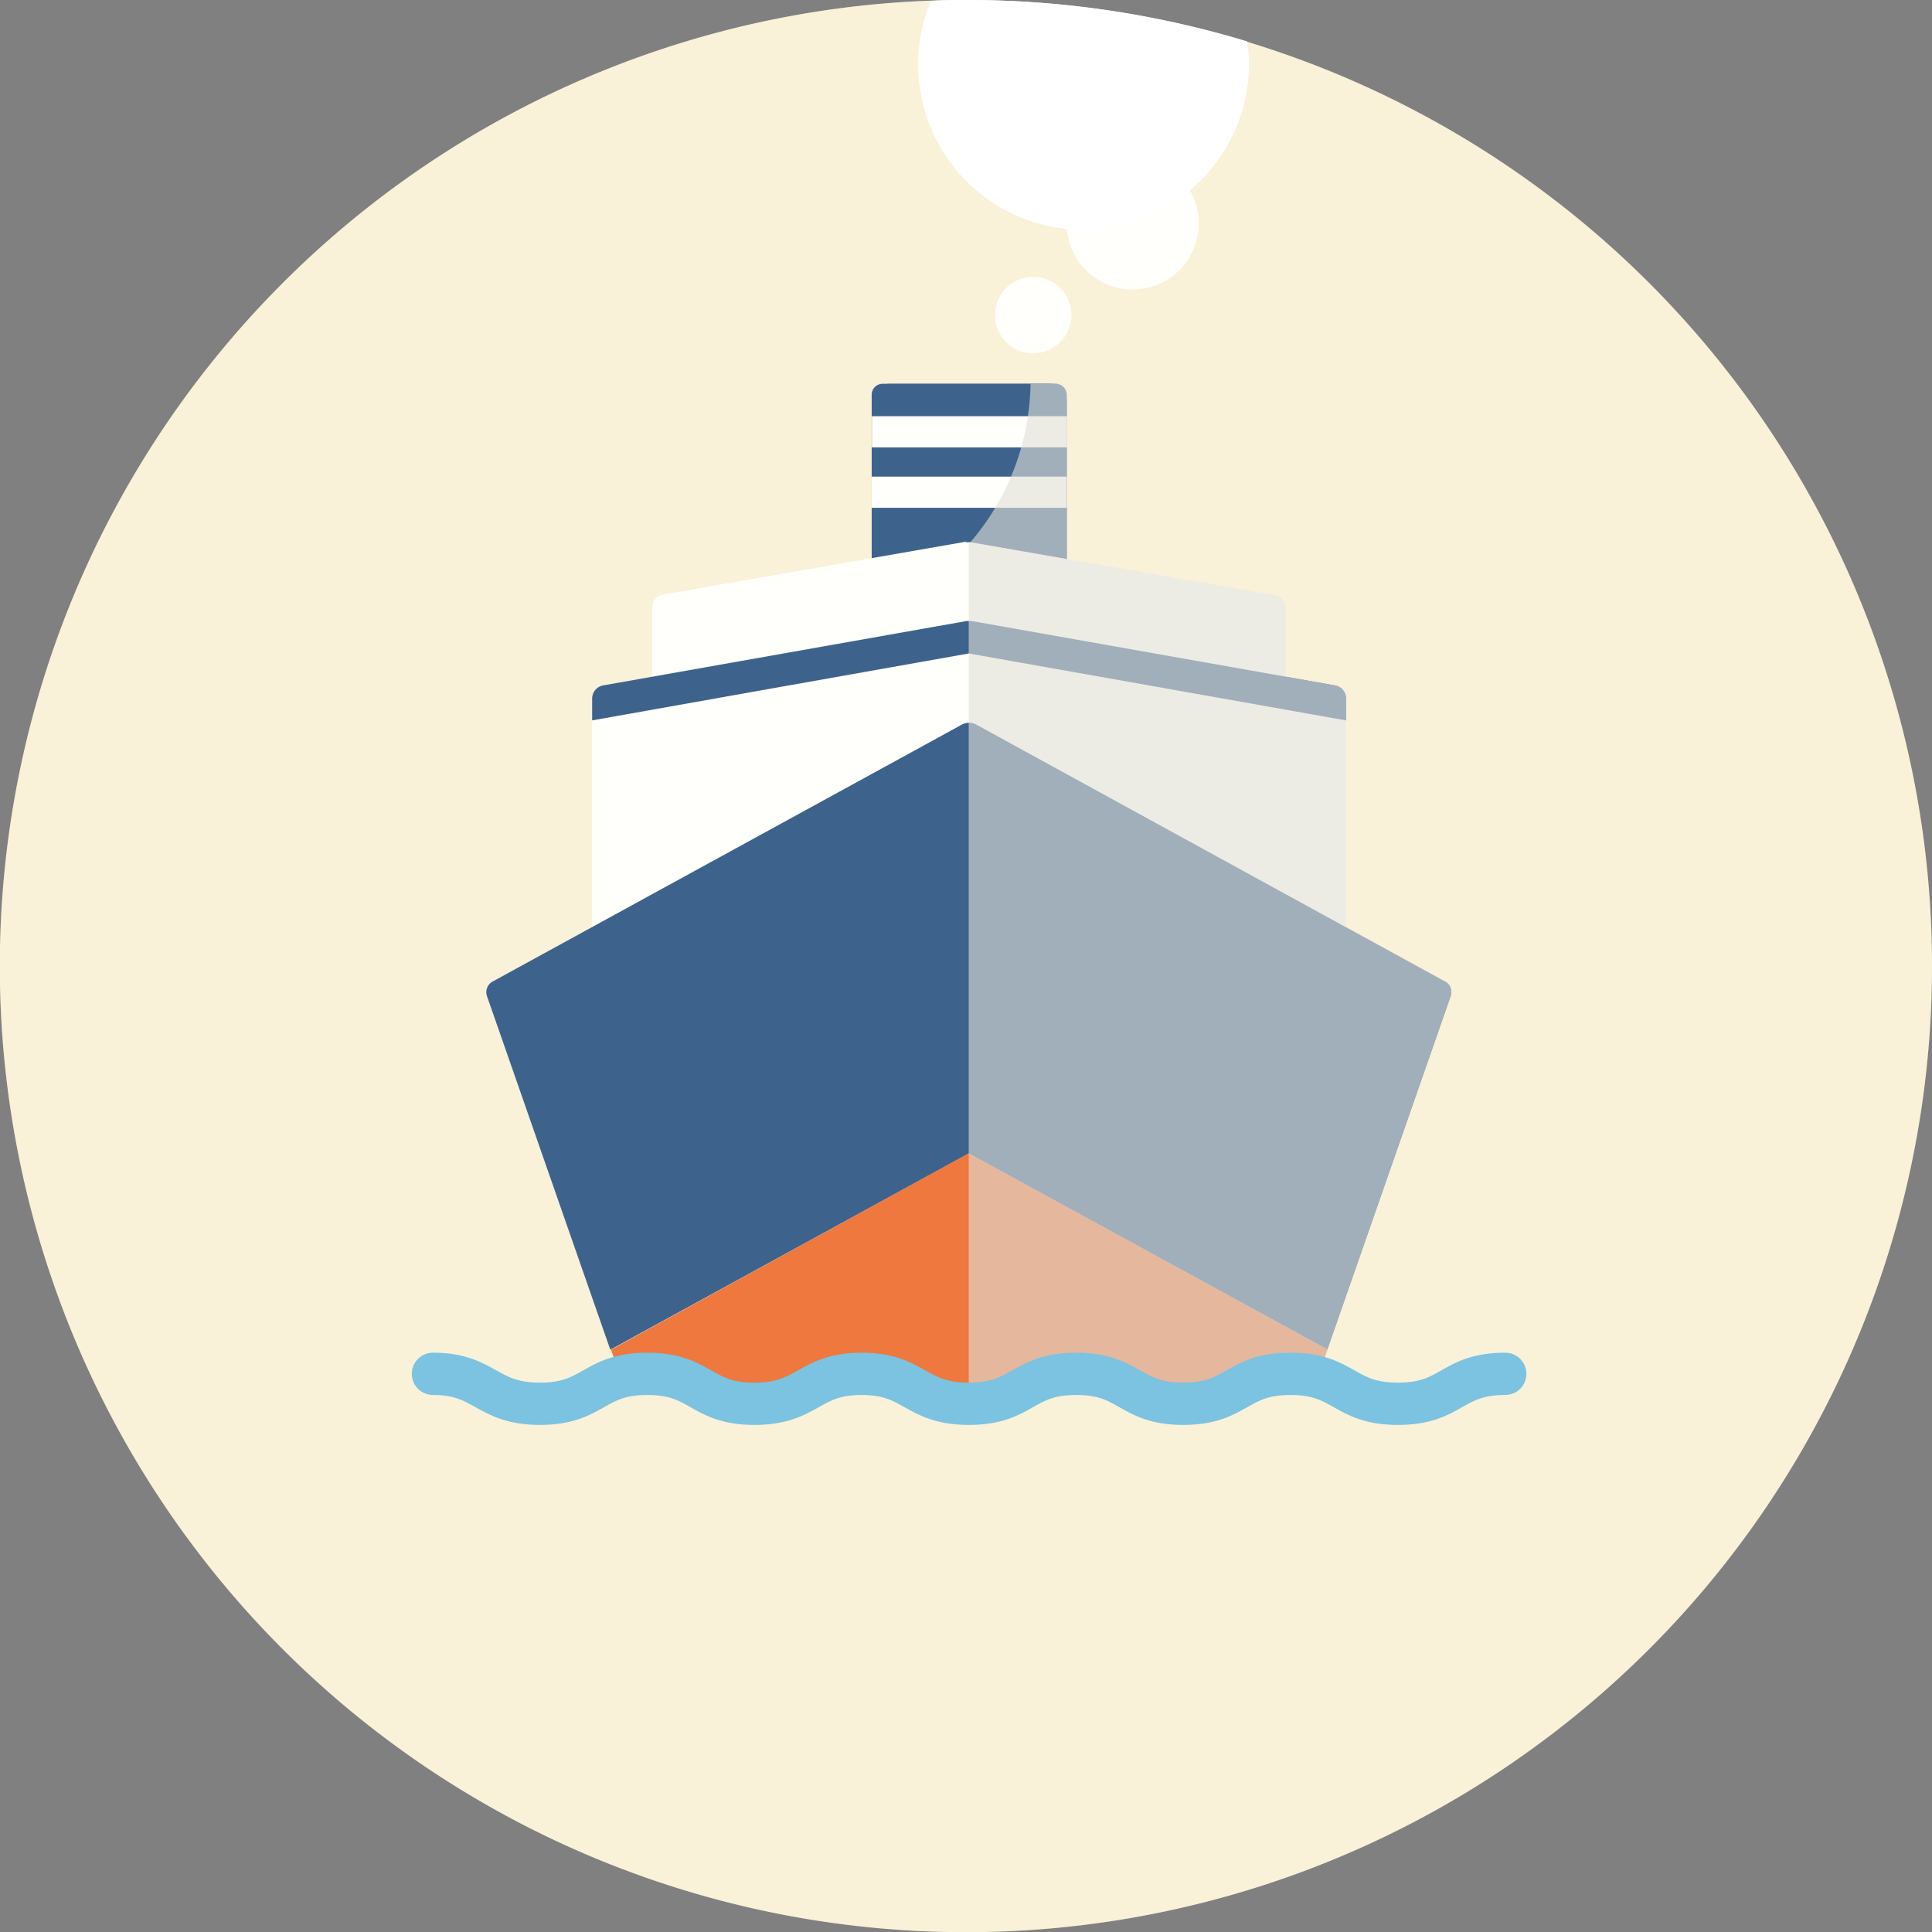
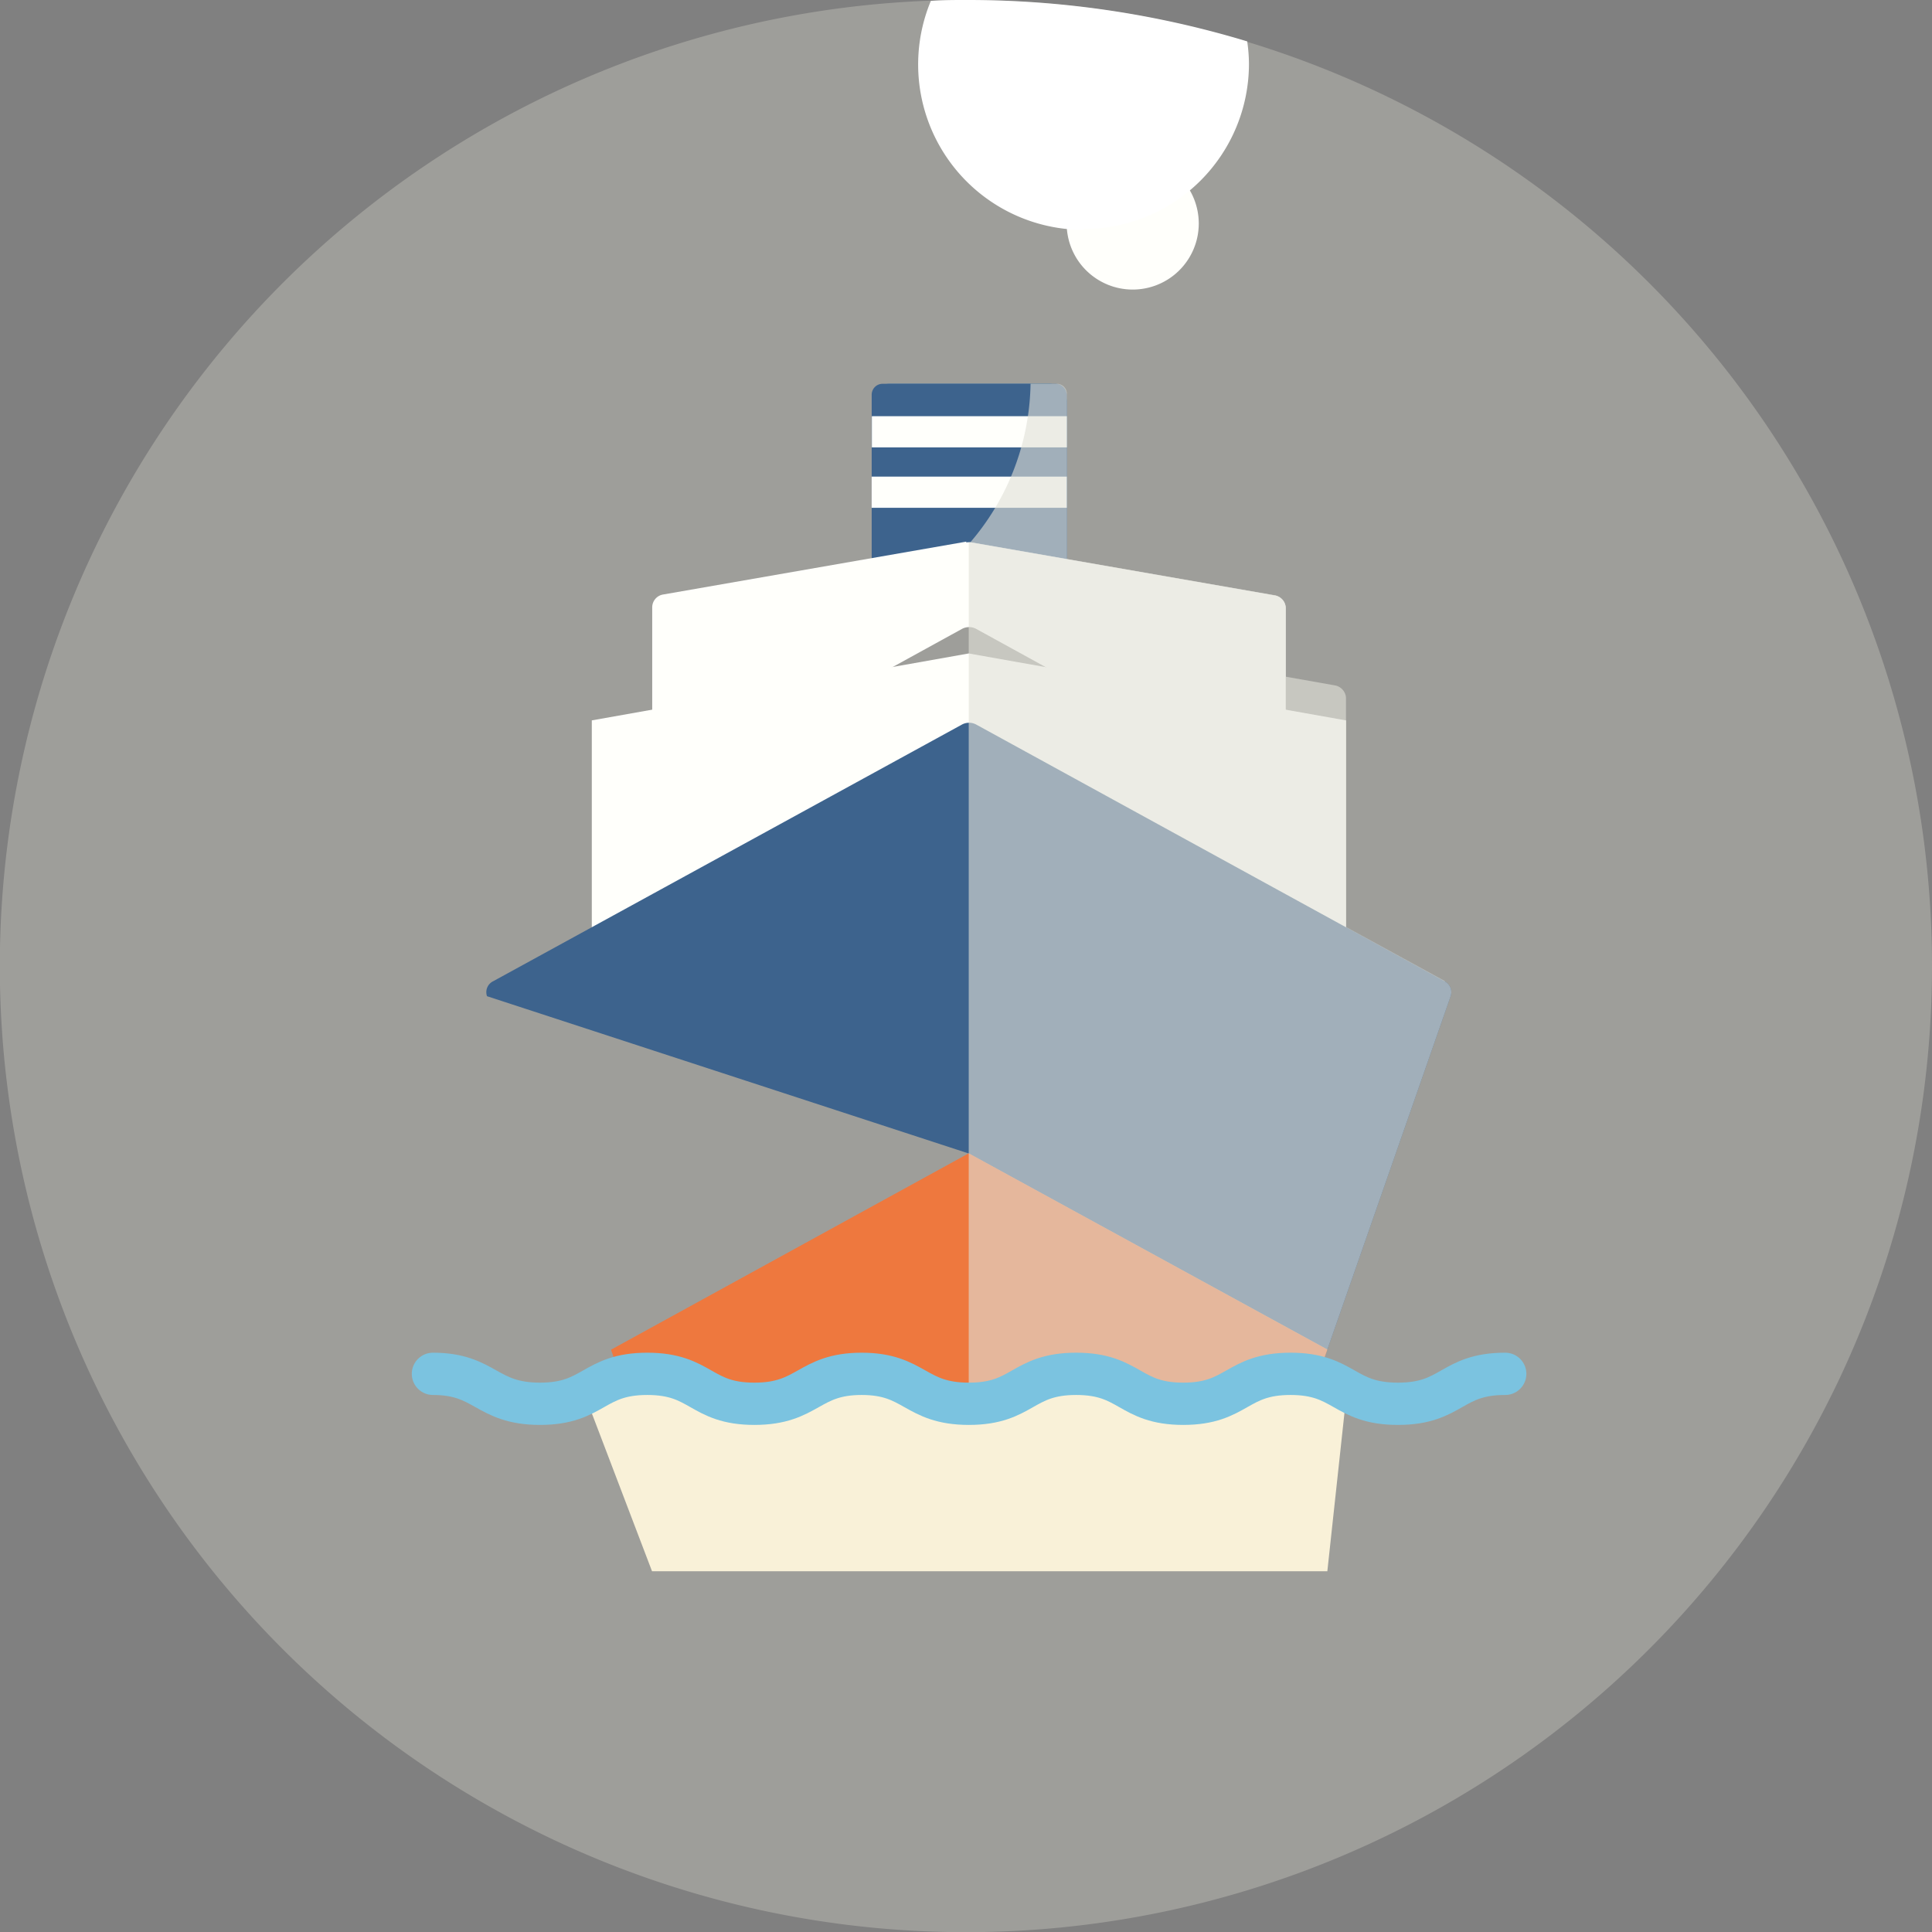
<svg xmlns="http://www.w3.org/2000/svg" viewBox="0 0 109.69 109.69">
  <rect x="0" y="0" width="109.69" height="109.69" fill="#808080" stroke="none" />
  <defs>
    <style>.cls-1,.cls-12{fill:none;}.cls-2{isolation:isolate;}.cls-3{fill:#f7edd1;}.cls-4{fill:#fff;}.cls-5{fill:#0054a6;}.cls-6{fill:#00326f;}.cls-7{opacity:0.61;}.cls-13,.cls-7{mix-blend-mode:multiply;}.cls-8{clip-path:url(#clip-path);}.cls-9{fill:#d6d6d0;}.cls-10{fill:#e84d07;}.cls-11{clip-path:url(#clip-path-2);}.cls-12{stroke:#51b0db;stroke-linecap:round;stroke-linejoin:round;stroke-width:2.4px;}.cls-13{opacity:0.24;}.cls-14{clip-path:url(#clip-path-3);}.cls-15{fill:#fffded;}</style>
    <clipPath id="clip-path" transform="translate(0 0)">
      <rect class="cls-1" x="50.05" y="21.78" width="10.51" height="12.73" />
    </clipPath>
    <clipPath id="clip-path-2" transform="translate(0 0)">
      <rect class="cls-1" x="55.02" y="30.75" width="27.42" height="55.55" />
    </clipPath>
    <clipPath id="clip-path-3" transform="translate(0 0)">
      <rect class="cls-1" width="109.69" height="109.69" />
    </clipPath>
  </defs>
  <g class="cls-2">
    <g id="レイヤー_2" data-name="レイヤー 2">
      <g id="レイヤー_1-2" data-name="レイヤー 1">
-         <path class="cls-3" d="M109.69,54.85A54.85,54.85,0,1,1,54.85,0a54.84,54.84,0,0,1,54.84,54.85" transform="translate(0 0)" />
-         <path class="cls-4" d="M60.83,17.88a2.17,2.17,0,1,1-2.16-2.16,2.17,2.17,0,0,1,2.16,2.16" transform="translate(0 0)" />
        <path class="cls-4" d="M68.06,12.69a3.75,3.75,0,1,1-3.75-3.75,3.75,3.75,0,0,1,3.75,3.75" transform="translate(0 0)" />
        <path class="cls-5" d="M59.51,21.79h-9a1,1,0,0,0-1,1.05V33.65a1,1,0,0,0,1,1.05h9a1,1,0,0,0,1.05-1.05V22.84a1,1,0,0,0-1.05-1.05" transform="translate(0 0)" />
-         <rect class="cls-4" x="49.5" y="23.63" width="11.07" height="1.77" />
        <rect class="cls-4" x="49.49" y="27.06" width="11.07" height="1.77" />
        <path class="cls-6" d="M59.93,21.79H50.11a.62.62,0,0,0-.62.62V34.07a.63.63,0,0,0,.62.63h9.82a.63.63,0,0,0,.63-.63V22.41a.63.63,0,0,0-.63-.62" transform="translate(0 0)" />
        <rect class="cls-4" x="49.5" y="23.63" width="11.07" height="1.77" />
        <rect class="cls-4" x="49.49" y="27.06" width="11.07" height="1.77" />
        <g class="cls-7">
          <g class="cls-8">
            <path class="cls-9" d="M50.05,34.52H60a.57.57,0,0,0,.57-.56V22.35a.57.57,0,0,0-.57-.56H58.51a14.15,14.15,0,0,1-8.46,12.73" transform="translate(0 0)" />
          </g>
        </g>
        <path class="cls-4" d="M54.87,30.75l-17.2,3a.74.74,0,0,0-.64.71v9.62a.8.8,0,0,0,1.21.63l16.37-9a.85.85,0,0,1,.82,0l16.37,9A.81.81,0,0,0,73,44.13V34.51a.75.75,0,0,0-.65-.71l-17.2-3a.76.76,0,0,0-.3,0" transform="translate(0 0)" />
        <path class="cls-4" d="M55,37.1l-21.4,3.8V54a.8.8,0,0,0,1.21.63L54.61,43.81a.85.85,0,0,1,.82,0L75.21,54.63A.8.8,0,0,0,76.42,54V40.9Z" transform="translate(0 0)" />
-         <path class="cls-6" d="M76.42,40.9V39.63a.76.76,0,0,0-.65-.72l-20.6-3.65h-.3l-20.6,3.65a.76.76,0,0,0-.65.72V40.9L55,37.1Z" transform="translate(0 0)" />
-         <path class="cls-6" d="M75.36,76.62l7-20.06a.69.69,0,0,0-.35-.85L55.43,41.14a.85.85,0,0,0-.82,0L28,55.71a.69.69,0,0,0-.35.85l7,20.07L55,65.49Z" transform="translate(0 0)" />
+         <path class="cls-6" d="M75.36,76.62l7-20.06a.69.69,0,0,0-.35-.85L55.43,41.14a.85.85,0,0,0-.82,0L28,55.71a.69.69,0,0,0-.35.85L55,65.49Z" transform="translate(0 0)" />
        <path class="cls-10" d="M55,65.48,34.69,76.63l3.21,9.15a.8.8,0,0,0,.77.51h32.7a.8.8,0,0,0,.77-.51l3.22-9.16Z" transform="translate(0 0)" />
        <g class="cls-7">
          <g class="cls-11">
            <path class="cls-9" d="M82.05,55.71l-5.63-3.08v-13a.76.76,0,0,0-.65-.72L73,38.42V34.51a.76.76,0,0,0-.65-.72l-17.2-3a.75.75,0,0,0-.15,0V86.29H71.37a.8.8,0,0,0,.77-.51l3.22-9.16,7-20.06a.69.69,0,0,0-.35-.85" transform="translate(0 0)" />
          </g>
        </g>
        <polygon class="cls-3" points="75.36 89.21 37.02 89.21 33.22 79.24 37.02 78.44 41.95 80.04 44.09 79.33 50.05 78.08 54.85 79.68 61.62 78.08 66.79 79.86 73.47 78.08 76.42 79.41 75.36 89.21" />
        <path class="cls-12" d="M24.58,78c3,0,3,1.7,6.08,1.7s3-1.7,6.09-1.7,3,1.7,6.08,1.7S45.88,78,48.92,78s3,1.7,6.09,1.7,3-1.7,6.09-1.7,3,1.7,6.08,1.7,3-1.7,6.09-1.7,3,1.7,6.1,1.7,3-1.7,6.09-1.7" transform="translate(0 0)" />
        <g class="cls-13">
          <g class="cls-14">
            <path class="cls-15" d="M109.69,54.85A54.85,54.85,0,1,1,54.85,0a54.84,54.84,0,0,1,54.84,54.85" transform="translate(0 0)" />
          </g>
        </g>
        <path class="cls-4" d="M61.54,13a9.38,9.38,0,0,0,9.37-9.37,9,9,0,0,0-.1-1.28A54.64,54.64,0,0,0,54.85,0c-.66,0-1.31,0-2,.05a9.39,9.39,0,0,0,8.66,13Z" transform="translate(0 0)" />
      </g>
    </g>
  </g>
</svg>